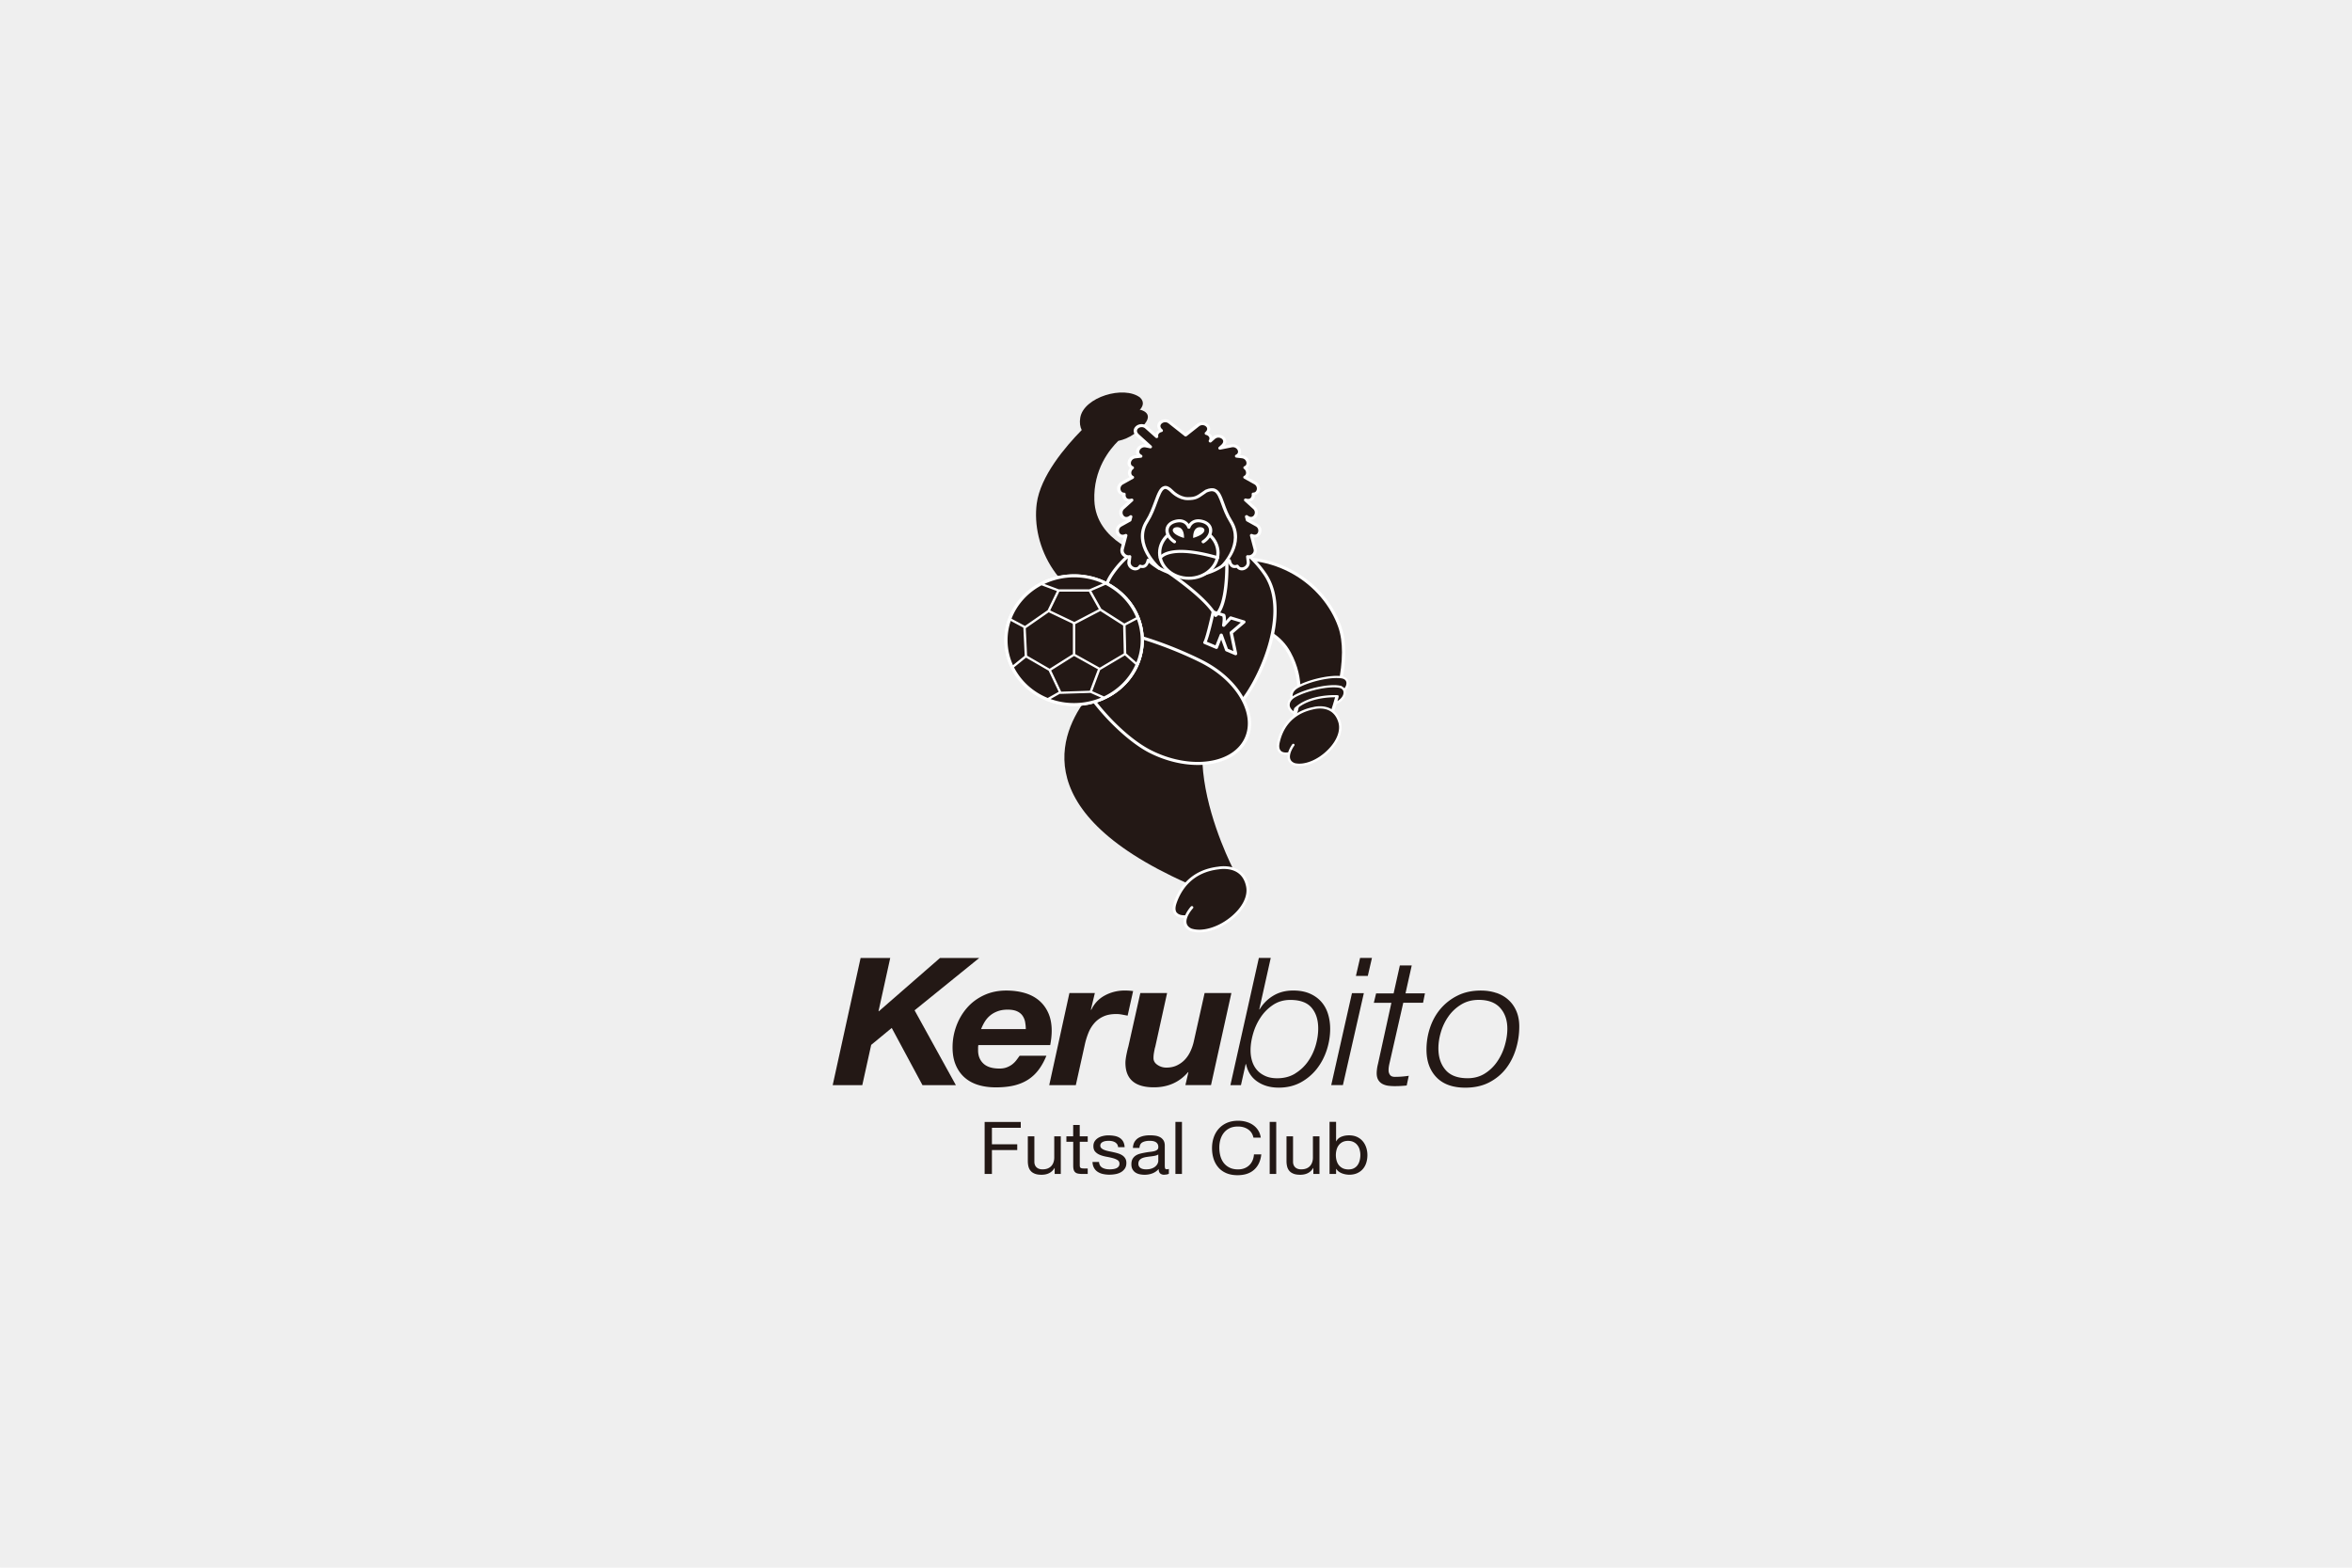
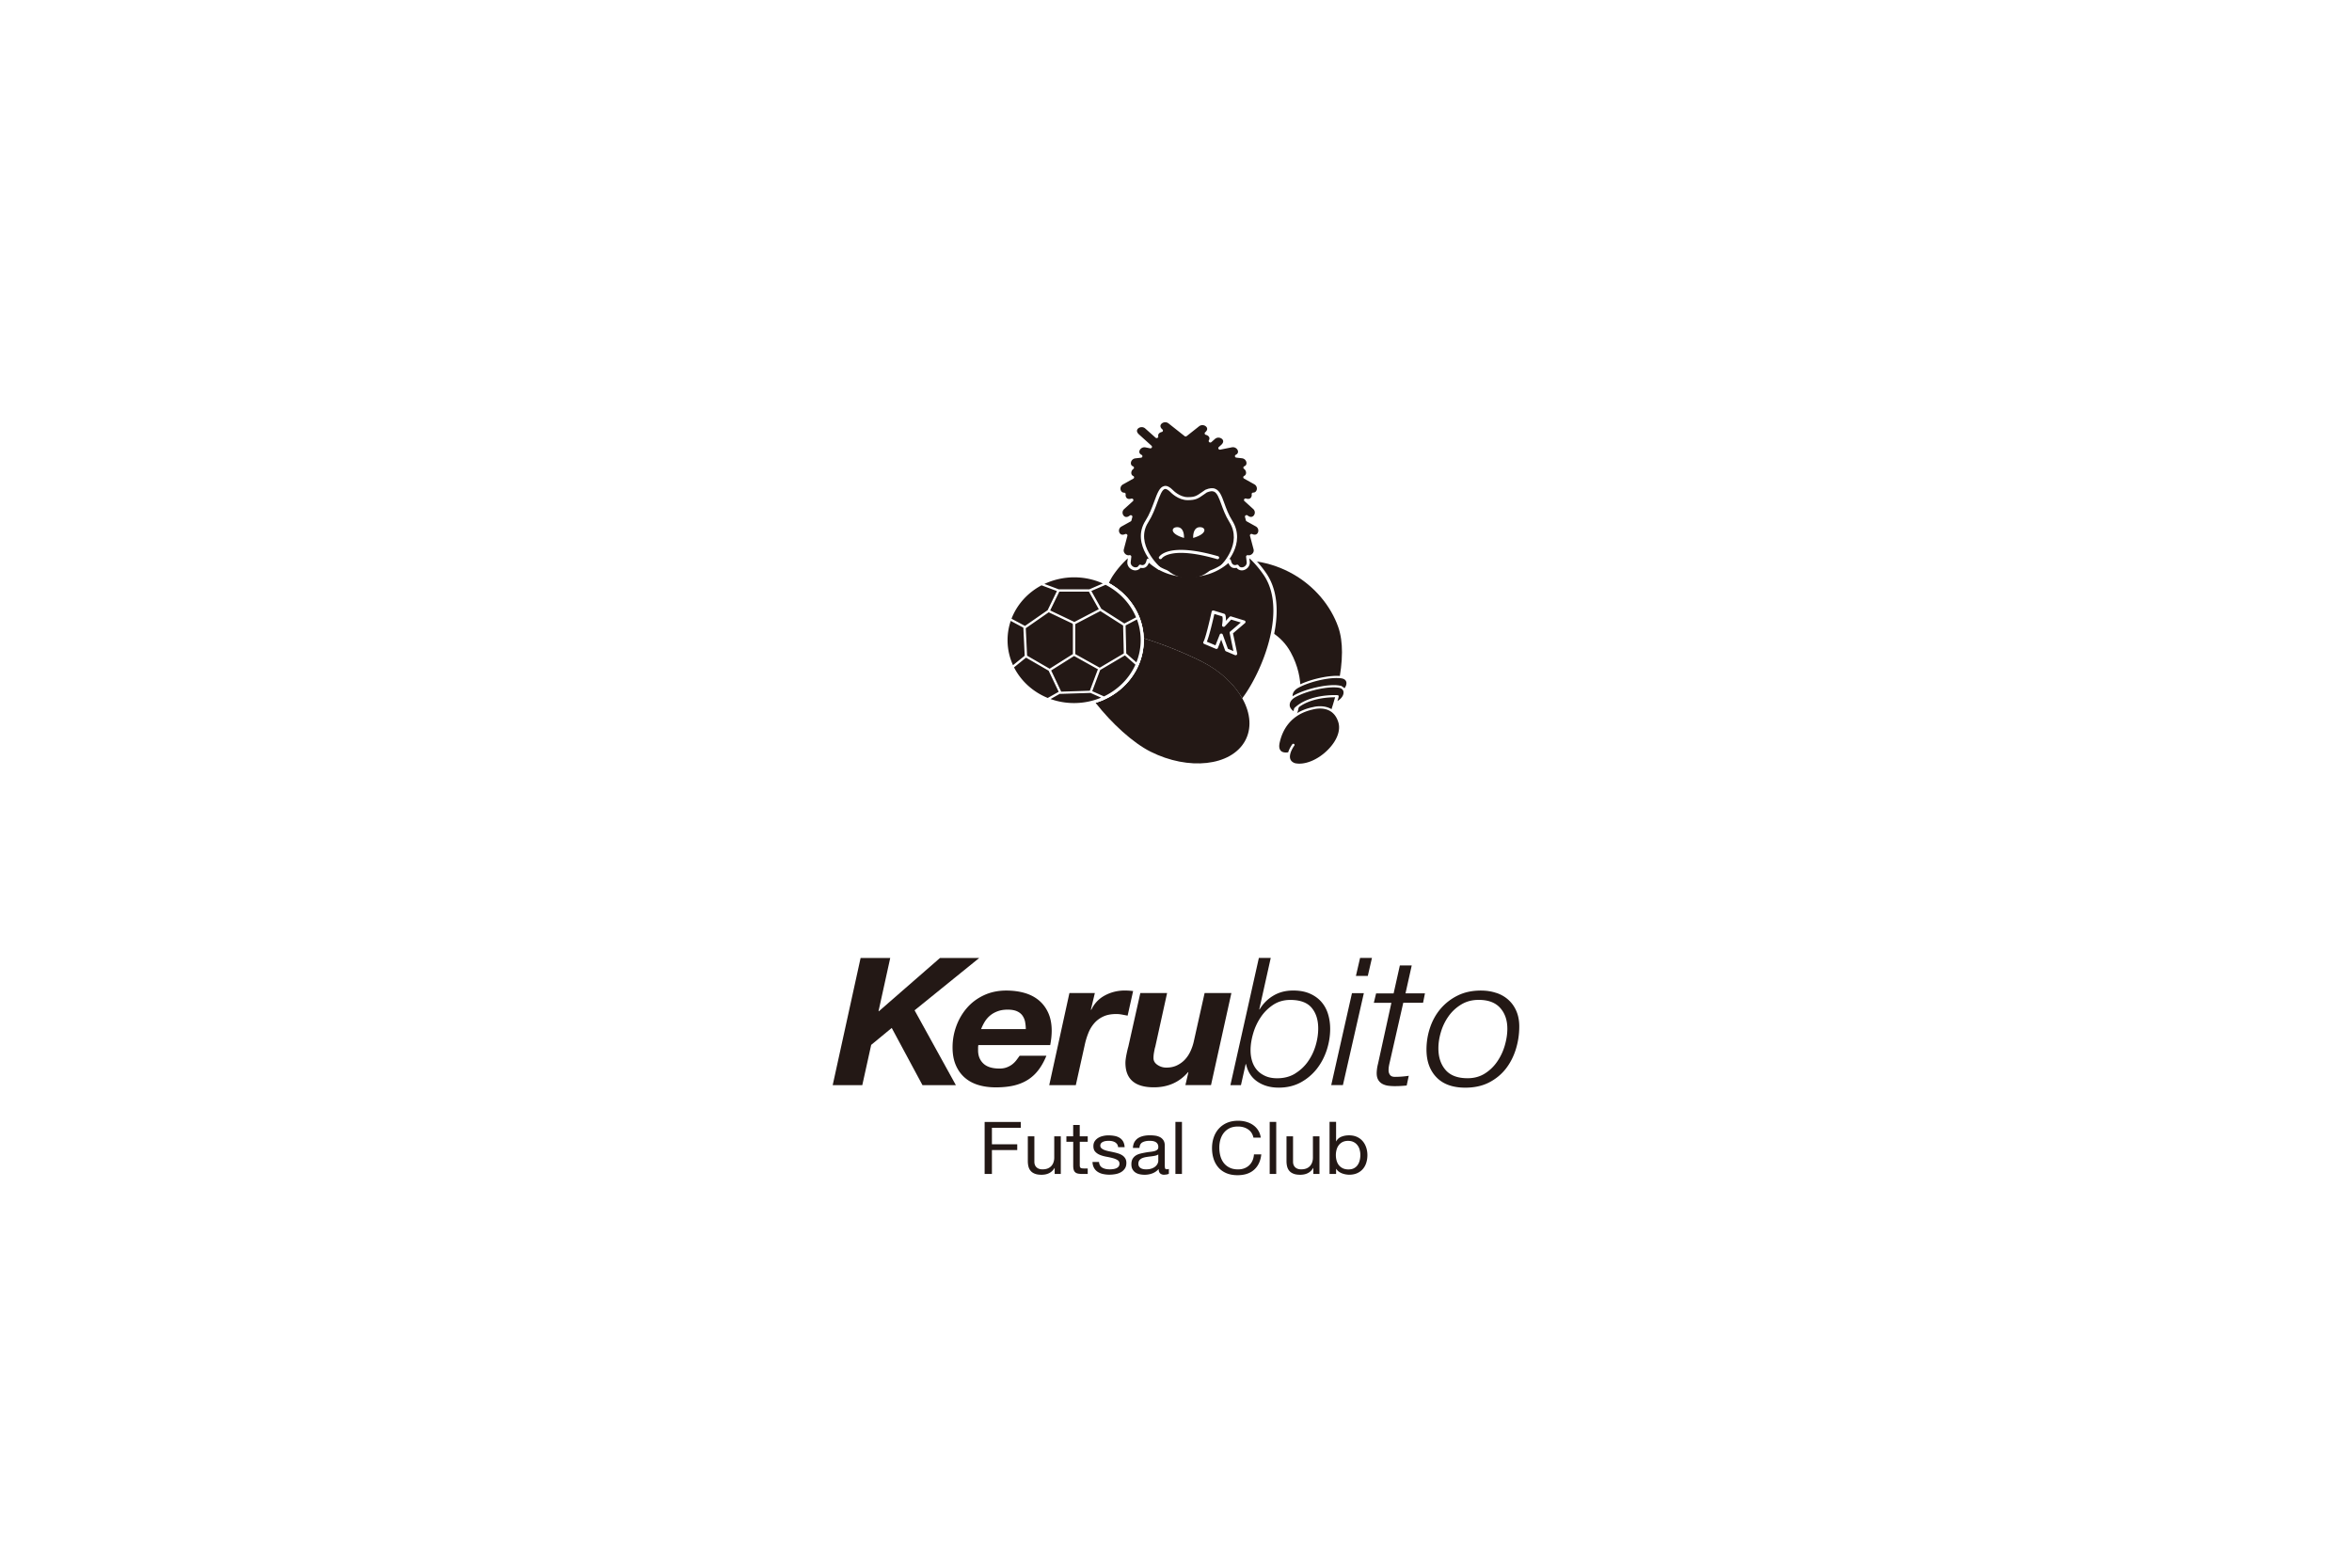
<svg xmlns="http://www.w3.org/2000/svg" id="_イヤー_2" data-name="レイヤー 2" width="800.013" height="533.329" viewBox="0 0 600 400">
  <defs>
    <style>.cls-1{fill:#fff}.cls-3{fill:#231815}</style>
  </defs>
  <g id="_イヤー_3" data-name="レイヤー 3">
-     <path style="fill:#efefef" d="M0 0h600v400H0z" />
    <path class="cls-3" d="M328.88 166.58c3.85 7 2.4 13.35 1.39 16.18 1.21-.9 2.73-1.62 4.64-2.03 0 0 2.9-.87 5.03.75 1.85-5.56 4.18-14.92 1.84-21.61-2.75-7.83-10.85-15.8-22.17-17.13 1.06 1.07 2.1 2.3 3.08 3.73 2.94 4.29 3.07 9.93 1.89 15.41 1.66 1.11 3.16 2.63 4.3 4.7Z" />
    <path class="cls-1" d="M328.52 166.76c4.07 7.41 2.06 14.16 1.12 16.51.36-.31.75-.61 1.17-.88.47-1.47.97-3.62.97-6.23 0-2.86-.61-6.24-2.54-9.76-4.76-8.66-15.79-7.9-18.01-7.66-.09-.72-1.78-14.32-1.86-14.99 15.81-3.64 28.27 5.59 32.01 16.23.69 1.96.96 4.16.96 6.43 0 5.32-1.49 10.98-2.76 14.83.24.15.47.33.69.54 1.88-5.58 4.31-15.12 1.88-22.04-3.88-11.05-16.88-20.65-33.34-16.67-.2.05-.33.23-.3.42l1.95 15.73c.01.11.07.2.16.26s.2.09.31.07c.13-.02 12.57-1.89 17.57 7.2Z" />
    <path class="cls-3" d="M288.54 173c-.11.15-.23.3-.35.44.12-.15.24-.29.35-.44Zm1.64-2.71-.33.66c.12-.22.23-.43.33-.66Zm-.75 1.4c-.11.19-.24.37-.36.56.12-.18.24-.37.36-.56Zm2.35-8.34Zm-4.28 10.92.04-.04c-.01.02-.03.03-.04.04Zm3.31-5.47Zm.81-3.26Zm31.06-19.07c-7.66-11.18-18.89-10.54-18.89-10.54s-12.44-.64-20.1 10.54c-.46.68-.85 1.39-1.17 2.13 5.37 2.78 9.05 8.11 9.23 14.26 5.4 1.66 10.86 3.95 14.72 5.89 4.92 2.48 8.62 6.04 10.61 9.78 4.7-6.11 12.17-22.46 5.6-32.05Zm-31.39 20.76c-.07.29-.15.58-.24.87.09-.28.16-.58.24-.87Z" />
-     <path class="cls-3" d="M279.17 127.68c-.29-7.88 3.9-13.03 6.1-15.18 2.98-.63 5.19-2.4 6.75-4.33 2.34-2.91-1.15-3.62-1.15-3.62l-.24.18c.85-.87 1.45-2.08.21-3.29-4.17-3.19-14.37-.09-15.26 5.11-.23 1.34-.04 2.37.37 3.18-4.2 4.27-10.56 11.77-11.48 18.77-1.39 10.57 5.18 25.01 22.2 28.16l5.39-15s-12.5-3.34-12.89-13.99Zm35.41 94.06c-1.77-3.56-7.21-15.38-7.83-26.99-4.11.23-8.79-.71-13.25-2.96-5.07-2.55-11.28-8.5-15.56-14.52-6.45 7.8-17.98 28.95 24.82 48.06-1.42 1.51-2.35 3.29-2.95 5.03-1.37 3.99 2.7 3.5 2.7 3.5l.19-.28c-.57 1.25-.74 2.77 1.09 3.64 5.8 1.97 15.6-5.06 14.48-11.01-.52-2.74-2.11-3.96-3.67-4.48Z" />
    <path class="cls-1" d="M300.23 232.91c-.44-.51-.47-1.33-.09-2.44 1.21-3.53 4.08-7.9 10.83-8.66.06 0 2.65-.49 4.66.8 1.19.76 1.95 2 2.27 3.67.47 2.48-1.05 5.4-4.07 7.81-3.25 2.6-7.25 3.73-9.93 2.82-.67-.32-1.08-.78-1.2-1.37-.34-1.64 1.61-3.76 1.63-3.78.13-.14.12-.36-.03-.48a.383.383 0 0 0-.51.03c-.06.06-.92 1.03-1.44 2.22-.26.02-1.48.08-2.1-.63Zm10.62-11.78c-7.1.8-10.12 5.41-11.4 9.13-.46 1.35-.39 2.39.22 3.08.68.78 1.82.89 2.44.89-.08.31-.19.61-.19.92 0 .17.02.35.05.52.17.8.71 1.43 1.63 1.87 3 1.02 7.18-.13 10.68-2.93 3.22-2.57 4.83-5.73 4.32-8.45-.35-1.86-1.22-3.25-2.58-4.12-2.27-1.45-5.06-.93-5.18-.91" />
    <path class="cls-3" d="M260.4 286.28v1.48h-7.36v4.22h6.46v1.47h-6.46v6.1h-1.86v-13.27h9.22zm8.65 13.27v-1.53h-.04c-.35.6-.81 1.03-1.36 1.31s-1.2.42-1.95.42c-.67 0-1.23-.08-1.67-.25-.45-.17-.81-.4-1.08-.71-.27-.31-.47-.68-.58-1.11-.11-.43-.17-.9-.17-1.42v-6.32h1.67v6.5c0 .59.19 1.07.55 1.41.36.34.87.52 1.51.52.51 0 .95-.07 1.33-.22.37-.15.68-.36.93-.63s.44-.59.56-.96c.13-.36.19-.76.19-1.2v-5.42h1.67v9.61h-1.56Zm8.43-9.61v1.4h-2.03v5.96c0 .18.02.34.05.44.03.11.09.2.19.26.09.06.22.1.38.12.16.02.38.03.64.03h.77v1.4h-1.28c-.43 0-.8-.03-1.11-.08-.31-.05-.56-.16-.75-.31-.19-.15-.33-.36-.42-.63-.09-.27-.14-.63-.14-1.08v-6.11h-1.74v-1.4h1.73v-2.9h1.67v2.9h2.03Zm3.14 7.45c.16.24.36.43.62.58.26.14.55.24.87.31.32.06.66.09 1 .09.26 0 .54-.02.83-.06.29-.03.56-.11.8-.2.24-.1.44-.25.6-.44.16-.19.24-.44.24-.73 0-.41-.16-.72-.49-.93-.33-.21-.74-.38-1.23-.51s-1.03-.25-1.6-.35c-.58-.11-1.12-.25-1.61-.45-.49-.19-.9-.46-1.23-.81-.33-.35-.49-.83-.49-1.45 0-.48.11-.9.34-1.25.23-.35.53-.63.89-.85.36-.22.77-.38 1.22-.48.45-.11.9-.16 1.35-.16.58 0 1.11.05 1.59.14.49.09.91.25 1.29.48.37.23.67.54.9.93.22.39.35.88.39 1.46h-1.67c-.03-.31-.11-.57-.26-.77-.15-.2-.33-.37-.55-.5-.22-.12-.47-.21-.74-.27a4.47 4.47 0 0 0-.82-.08c-.25 0-.5.02-.76.05-.26.04-.49.1-.7.2-.21.09-.38.22-.51.37-.13.16-.2.36-.2.6 0 .28.1.5.3.68.2.18.46.33.78.45.31.12.67.22 1.06.3.39.08.79.16 1.18.25.42.09.83.19 1.23.32.4.12.75.29 1.06.49.31.2.56.46.75.77.19.31.29.7.29 1.15 0 .58-.13 1.07-.39 1.45-.26.38-.59.69-1 .93-.41.23-.88.4-1.4.49-.52.09-1.03.14-1.55.14-.57 0-1.1-.06-1.61-.17a3.93 3.93 0 0 1-1.36-.55c-.39-.25-.71-.59-.94-1.01-.24-.42-.37-.92-.39-1.52h1.67c.01.35.1.64.26.88Zm14.03-2.49c-.34.07-.7.12-1.07.17-.38.04-.75.09-1.13.15-.38.06-.72.15-1.02.27-.3.12-.55.3-.74.53-.19.23-.29.54-.29.94 0 .26.06.48.17.66.11.18.26.33.43.44.18.11.39.19.63.24.24.05.49.07.74.07.55 0 1.02-.07 1.42-.21.39-.14.71-.32.96-.54.25-.22.43-.45.55-.71.12-.26.18-.49.18-.72v-1.62c-.21.15-.49.26-.83.32Zm2.34 4.85c-.43 0-.77-.12-1.03-.35-.25-.23-.38-.6-.38-1.12-.46.52-1 .89-1.61 1.12-.61.23-1.27.35-1.98.35-.46 0-.89-.05-1.3-.14-.41-.09-.77-.25-1.08-.46-.31-.22-.55-.5-.73-.84-.18-.34-.26-.75-.26-1.24 0-.55.1-.99.29-1.34.2-.35.46-.63.78-.85.32-.22.69-.38 1.1-.49.41-.11.83-.2 1.27-.28.46-.09.9-.15 1.31-.2.41-.04.78-.1 1.09-.18.31-.08.57-.2.75-.36.19-.15.28-.38.28-.68 0-.35-.07-.62-.21-.84a1.43 1.43 0 0 0-.53-.48c-.22-.11-.46-.19-.73-.23-.27-.04-.53-.05-.8-.05-.71 0-1.3.13-1.77.38s-.73.74-.77 1.44h-1.67c.03-.59.16-1.1.39-1.51a3 3 0 0 1 .94-1c.39-.25.85-.43 1.36-.55a7.64 7.64 0 0 1 1.61-.17c.46 0 .91.03 1.37.09.45.06.86.19 1.23.38s.66.46.89.81c.22.35.34.8.34 1.36v4.95c0 .37.02.64.07.82.04.17.2.26.46.26.14 0 .31-.03.51-.09v1.23c-.29.16-.69.24-1.2.24m2.87-13.47h1.67v13.29h-1.67zm18.51 1.89c-.72-.47-1.56-.71-2.55-.71-.84 0-1.56.15-2.15.44-.6.3-1.09.7-1.48 1.2-.39.5-.67 1.08-.86 1.72a7.39 7.39 0 0 0-.27 2.01c0 .75.09 1.47.27 2.15.19.68.47 1.26.86 1.77.39.5.88.9 1.49 1.2.6.3 1.32.45 2.17.45.62 0 1.16-.1 1.64-.29.48-.19.89-.46 1.24-.8s.62-.75.82-1.22c.2-.47.31-.98.35-1.52h1.87c-.18 1.67-.79 2.98-1.83 3.91-1.04.94-2.46 1.4-4.25 1.4-1.09 0-2.04-.18-2.86-.53-.81-.35-1.49-.84-2.02-1.46a6.15 6.15 0 0 1-1.21-2.19c-.27-.84-.4-1.75-.4-2.72s.14-1.87.43-2.72c.29-.85.71-1.59 1.27-2.22a6.01 6.01 0 0 1 2.08-1.5c.83-.36 1.79-.55 2.87-.55.73 0 1.43.09 2.09.28.66.19 1.24.46 1.75.82.51.36.94.8 1.28 1.34.34.54.57 1.16.67 1.87h-1.87c-.21-.94-.67-1.65-1.39-2.12Zm5.54-1.89h1.67v13.29h-1.67zm11.14 13.29v-1.53H335c-.35.6-.81 1.03-1.36 1.31s-1.2.42-1.95.42c-.67 0-1.23-.08-1.67-.25-.45-.17-.81-.4-1.08-.71-.27-.31-.47-.68-.58-1.11-.11-.43-.17-.9-.17-1.42v-6.32h1.67v6.5c0 .59.19 1.07.55 1.41.36.34.87.52 1.51.52.51 0 .95-.07 1.33-.22.37-.15.69-.36.93-.63.25-.27.44-.59.56-.96.13-.36.19-.76.19-1.2v-5.42h1.67v9.61h-1.56Zm11.81-6.21c-.12-.43-.31-.81-.57-1.14-.26-.34-.58-.6-.98-.8-.4-.2-.87-.3-1.41-.3s-1.04.11-1.44.32c-.39.21-.72.49-.96.83-.25.34-.43.73-.54 1.16-.11.44-.17.87-.17 1.32 0 .47.06.93.18 1.37.12.44.3.83.56 1.17.26.33.59.6.99.81.41.2.9.31 1.47.31s1.06-.1 1.45-.32c.39-.21.7-.49.93-.84.24-.35.41-.75.51-1.19.11-.44.16-.9.16-1.38 0-.44-.06-.88-.19-1.31Zm-6.01-7.08v4.96h.04c.27-.54.71-.92 1.3-1.17.59-.24 1.24-.36 1.95-.36.79 0 1.47.14 2.06.41.58.27 1.07.64 1.46 1.11.39.46.68 1 .88 1.61.2.61.3 1.25.3 1.93s-.1 1.33-.29 1.94c-.19.61-.48 1.14-.87 1.59-.39.45-.87.81-1.46 1.07-.58.26-1.26.39-2.04.39-.25 0-.53-.03-.84-.08-.31-.05-.61-.13-.91-.24-.3-.11-.59-.26-.86-.45s-.49-.43-.68-.72h-.04v1.29h-1.67v-13.29h1.67M227.1 244.43l-2.99 13.59h.1l15.59-13.59h10.01l-16.5 13.36 10.53 19.09h-8.52l-7.84-14.59-5.24 4.32-2.27 10.27h-7.55l7.12-32.45h7.56z" />
    <path class="cls-3" d="M261.52 260.8c-.11-.59-.33-1.12-.65-1.6s-.78-.86-1.4-1.15c-.61-.28-1.41-.43-2.41-.43s-1.81.14-2.55.41-1.38.63-1.92 1.08c-.54.45-1 .98-1.37 1.58-.37.6-.68 1.23-.94 1.89h11.4c0-.6-.06-1.19-.17-1.78Zm-12.01 6.27v.96c0 1.37.45 2.49 1.35 3.34.9.86 2.28 1.28 4.14 1.28.67 0 1.27-.1 1.81-.3.53-.2.99-.45 1.4-.76.4-.31.75-.66 1.06-1.06.3-.4.59-.79.84-1.15h6.83c-.55 1.34-1.19 2.51-1.93 3.51s-1.62 1.85-2.65 2.53c-1.03.68-2.22 1.19-3.58 1.53-1.36.33-2.94.5-4.74.5-1.67 0-3.18-.21-4.54-.63-1.36-.42-2.52-1.07-3.48-1.93-.96-.86-1.7-1.93-2.23-3.2-.53-1.27-.79-2.75-.79-4.45 0-1.88.32-3.68.96-5.43.64-1.74 1.54-3.28 2.71-4.63s2.6-2.42 4.3-3.22c1.7-.8 3.61-1.21 5.72-1.21 1.73 0 3.31.21 4.74.63 1.43.42 2.65 1.07 3.66 1.93 1.01.86 1.79 1.93 2.36 3.22.56 1.28.84 2.77.84 4.46 0 1.15-.13 2.37-.38 3.67h-18.33c-.03.15-.05.29-.05.41m29.77-13.69-1.01 4.22.09.09c.77-1.64 1.93-2.87 3.49-3.7 1.55-.83 3.25-1.25 5.07-1.25.71 0 1.41.05 2.12.14l-1.4 6.27-1.44-.27c-.48-.09-.96-.14-1.44-.14-1.32 0-2.43.21-3.34.64-.91.42-1.68 1-2.31 1.73-.63.73-1.12 1.55-1.49 2.48-.37.93-.67 1.89-.89 2.89l-2.31 10.41h-6.78l5.15-23.5h6.5Zm23.1 23.5.77-3.3h-.1c-2.21 2.57-5.12 3.86-8.71 3.86-4.84 0-7.26-2.09-7.26-6.26 0-.24.02-.55.07-.93s.11-.76.19-1.16c.08-.39.16-.76.24-1.11.08-.35.15-.63.22-.84l3.08-13.76h6.83l-3.03 13.76c-.07.18-.12.4-.17.66-.05.26-.1.52-.15.8-.05.27-.08.54-.1.79-.02.26-.02.46-.02.61 0 .7.34 1.27 1.03 1.73.69.46 1.44.68 2.24.68 1.03 0 1.93-.19 2.72-.57.78-.38 1.46-.87 2.02-1.47s1.03-1.3 1.4-2.09c.37-.79.65-1.59.84-2.41l2.79-12.49h6.83l-5.2 23.5h-6.54Zm27.94-2.93c1.3-.79 2.39-1.79 3.27-3.02.88-1.23 1.55-2.6 2-4.11.45-1.51.67-2.98.67-4.41 0-2.18-.56-3.94-1.68-5.27-1.12-1.33-2.94-2-5.44-2-1.67 0-3.14.43-4.4 1.27-1.27.85-2.33 1.91-3.17 3.18-.85 1.27-1.49 2.66-1.92 4.16-.43 1.5-.65 2.91-.65 4.25 0 1 .14 1.93.41 2.79.27.86.69 1.61 1.25 2.25.56.64 1.27 1.14 2.12 1.52.85.38 1.85.57 3.01.57 1.73 0 3.25-.39 4.55-1.18Zm-6.17-29.52-2.93 13.13h.09a9.998 9.998 0 0 1 3.49-3.5c1.46-.88 3.15-1.32 5.08-1.32 1.6 0 2.99.25 4.16.75s2.15 1.18 2.94 2.05c.78.87 1.37 1.9 1.75 3.09.38 1.2.58 2.49.58 3.89 0 1.79-.29 3.58-.86 5.36-.58 1.79-1.42 3.39-2.53 4.82a13.328 13.328 0 0 1-4.11 3.48c-1.64.89-3.51 1.34-5.63 1.34s-3.93-.51-5.44-1.54c-1.51-1.03-2.47-2.52-2.89-4.45h-.1l-1.2 5.36h-2.69l7.26-32.46h3.03m25.82 0-1.06 4.59h-3.03l1.06-4.59h3.03Zm-2.07 8.99-5.34 23.46h-2.98l5.29-23.46h3.03m7.6.04 1.59-7.12h3.03l-1.59 7.12h4.96l-.48 2.4h-5.05l-3.42 15.04c-.13.55-.22.96-.26 1.25-.05.29-.07.61-.07.98 0 .42.12.8.36 1.14.24.33.65.5 1.23.5 1.19 0 2.37-.09 3.56-.27l-.53 2.48c-.51.05-1.03.09-1.54.12s-1.03.04-1.54.04c-.58 0-1.14-.04-1.68-.11-.54-.08-1.03-.24-1.47-.48-.43-.24-.78-.58-1.03-1.02-.26-.44-.39-1.01-.39-1.7 0-.24.02-.58.07-1 .05-.43.14-.9.27-1.41l3.41-15.54h-4.48l.58-2.4h4.47Zm23.27 20.46c1.27-.8 2.32-1.82 3.17-3.07.85-1.24 1.49-2.6 1.92-4.09.43-1.48.65-2.91.65-4.27 0-2.18-.61-3.95-1.83-5.31-1.22-1.36-3.04-2.05-5.48-2.05-1.67 0-3.14.39-4.42 1.16-1.28.77-2.36 1.76-3.22 2.95a13.45 13.45 0 0 0-1.97 4c-.45 1.47-.67 2.88-.67 4.25 0 2.27.61 4.11 1.83 5.52 1.22 1.41 3.09 2.11 5.62 2.11 1.67 0 3.13-.4 4.4-1.2Zm2.94-20.57c1.2.41 2.24 1.01 3.1 1.8.87.79 1.54 1.75 2.02 2.89.48 1.14.72 2.43.72 3.89 0 1.97-.29 3.9-.87 5.78-.58 1.88-1.44 3.55-2.57 5-1.14 1.45-2.57 2.62-4.28 3.5-1.72.88-3.73 1.32-6.04 1.32-3.21 0-5.66-.88-7.36-2.64-1.7-1.76-2.55-4.12-2.55-7.09 0-1.91.3-3.77.91-5.59.61-1.82 1.51-3.43 2.69-4.82a13.61 13.61 0 0 1 4.36-3.37c1.72-.85 3.68-1.27 5.9-1.27 1.44 0 2.77.2 3.97.62m-50.57-74.88c3.74-3.62 10.77-3.21 10.77-3.21s.2-.14-.54 1.81c2.75-1.02 3.24-3.9.89-4.27-2.68-.42-8.16.74-11.26 2.46-2.06 1.14-2.06 3.21-.15 4.32l.29-1.11Z" />
    <path class="cls-1" d="M329.75 177.5v-.02c0-.75.53-1.46 1.42-1.96 3.01-1.67 8.38-2.85 11.06-2.43.74.12 1.19.51 1.25 1.11v.15c0 .71-.54 1.56-1.57 2.15.24-.69.33-1.03.33-1.21 0-.15-.06-.19-.13-.24a.337.337 0 0 0-.17-.05c-.29-.02-7.21-.38-11 3.29-.04.04-.06.08-.07.13l-.17.66c-.57-.45-.96-.99-.96-1.58Zm1.12-2.46c-1.08.6-1.7 1.48-1.71 2.43-.01.92.56 1.78 1.56 2.36.08.05.18.05.27.02a.27.27 0 0 0 .17-.19l.27-1.03c3.19-3.04 8.86-3.12 10.18-3.09-.06.21-.18.61-.5 1.45-.01.03-.02.06-.02.09 0 .07.03.15.09.2.08.08.21.1.31.06 1.85-.68 2.69-2.13 2.57-3.2-.09-.85-.75-1.45-1.74-1.6-2.79-.44-8.35.77-11.45 2.49" />
    <path class="cls-3" d="M330.43 180.86c3.74-3.62 10.77-3.21 10.77-3.21s.2-.14-.54 1.81c2.75-1.02 3.24-3.9.88-4.27-2.68-.42-8.16.74-11.26 2.46-2.05 1.14-2.06 3.21-.15 4.32l.29-1.11Z" />
    <path class="cls-1" d="M329.01 179.88v-.02c0-.75.53-1.46 1.42-1.96 3.01-1.67 8.38-2.85 11.06-2.43.74.12 1.19.51 1.25 1.11v.15c0 .71-.54 1.56-1.57 2.15.24-.69.33-1.03.33-1.21 0-.15-.06-.19-.13-.24a.337.337 0 0 0-.17-.05c-.29-.02-7.21-.39-11 3.29-.04.04-.06.08-.07.13 0 0-.09.34-.17.66-.57-.44-.96-.99-.96-1.58Zm1.12-2.46c-1.08.6-1.7 1.48-1.71 2.43-.01.92.56 1.78 1.56 2.36.08.05.18.05.27.02.09-.03.15-.1.17-.19l.27-1.03c3.19-3.04 8.86-3.11 10.18-3.09-.06.21-.18.61-.5 1.45-.01.03-.02.06-.02.09 0 .07.03.15.09.2.08.08.21.1.31.06 1.85-.68 2.69-2.13 2.57-3.21-.09-.85-.75-1.45-1.74-1.6-2.79-.44-8.35.78-11.45 2.5" />
    <path class="cls-3" d="M328.82 192.21s-3.47.78-2.68-2.8c.79-3.57 3.09-7.45 8.76-8.68 0 0 5.25-1.59 6.81 3.47 1.56 5.06-6.24 12-11.46 10.81-3.18-1.13-.32-4.95-.32-4.95" />
    <path class="cls-1" d="M326.77 191.58c-.43-.4-.54-1.11-.32-2.1.7-3.17 2.75-7.2 8.52-8.46.05-.01 2.25-.66 4.12.29 1.1.56 1.89 1.56 2.32 2.98.65 2.11-.38 4.77-2.76 7.12-2.56 2.54-5.91 3.87-8.32 3.32-.62-.22-1.01-.58-1.18-1.08-.45-1.39 1.02-3.39 1.04-3.41.1-.13.07-.32-.08-.41a.338.338 0 0 0-.44.07c-.04.06-.72.97-1.05 2.06-.3.05-1.28.17-1.86-.36Zm8.04-11.13c-6.07 1.32-8.23 5.57-8.97 8.91-.27 1.21-.1 2.1.5 2.65.67.62 1.67.6 2.2.55-.03.17-.09.34-.09.52 0 .25.03.51.11.75.22.68.76 1.18 1.59 1.47 2.7.62 6.21-.75 8.96-3.47 2.53-2.51 3.62-5.38 2.91-7.7-.49-1.58-1.37-2.7-2.63-3.34-2.11-1.06-4.47-.36-4.57-.33m-53.14-25.36c0-3.06.68-5.97 2.36-8.42 7.43-10.85 19.62-10.37 19.74-10.36.16 0 11.13-.48 18.57 10.36 1.78 2.59 2.49 5.75 2.49 9.08 0 10.3-6.8 22.25-9.92 24.5H292.7c-2.86-2.06-11.01-14.54-11.01-25.15Zm22.09-19.55c-.08 0-12.72-.52-20.42 10.71-7.97 11.63 5.11 32.07 8.93 34.69.07.05.15.07.24.07h22.54c.09 0 .17-.03.24-.07 4.34-2.97 15.43-23.44 7.72-34.69-7.7-11.24-19.14-10.72-19.26-10.71" />
    <path class="cls-3" d="M306.48 168.75c-3.87-1.94-9.32-4.24-14.72-5.89 0 .17.03.33.03.49 0 7.48-5.17 13.8-12.31 15.98 4.15 5.28 9.54 10.21 14.02 12.46 9.71 4.88 20.5 3.69 24.08-2.68 3.58-6.36-1.38-15.48-11.1-20.37Zm14.06-34.77c-.35-.19-1.2-.67-2.32-1.29l-.23-.87c1.81 1.47 3.38-.97 1.97-2.23-.32-.29-1.15-1.04-2.21-2.01 1.39.44 2.11-.55 1.96-1.5 1.44-.01 1.87-2.06.46-2.83l-2.61-1.45c.98-.45.93-1.81.04-2.46 1.34-.54.89-2.6-.75-2.78-.26-.03-.76-.09-1.42-.16 1.65-.8.45-2.99-1.3-2.63-.43.09-1.52.31-2.94.59.24-.22.45-.41.6-.54 1.85-1.67-.73-3.36-2.16-2.07-.17.15-.48.43-.88.79.54-.92-.13-1.75-1.02-1.94 1.78-1.55-.63-3.3-2.12-2.11-.42.34-1.63 1.29-3.15 2.5-1.96-1.55-3.59-2.84-4.09-3.24-1.49-1.19-3.89.56-2.12 2.11-.76.17-1.36.79-1.19 1.54-1.28-1.13-2.27-2.01-2.63-2.34-1.43-1.29-4.01.4-2.16 2.07.53.47 1.74 1.57 3.19 2.88-.52-.11-.92-.19-1.14-.23-1.76-.36-2.95 1.83-1.3 2.63-.66.08-1.16.13-1.42.16-1.63.18-2.09 2.25-.75 2.78-.89.64-.94 2.01.04 2.46l-2.61 1.45c-1.41.78-.97 2.82.46 2.83-.15.95.57 1.94 1.96 1.5-1.06.97-1.89 1.72-2.21 2.01-1.41 1.26.16 3.7 1.97 2.23-.08.29-.15.58-.23.87-1.12.62-1.96 1.1-2.32 1.29-1.66.91-.77 3.56 1.29 2.64-.43 1.65-.78 2.94-.9 3.41-.34 1.24.88 2.24 1.89 2-.07.6-.12 1.06-.15 1.3-.2 1.62 2.05 2.53 2.82 1.14.73.28 1.62.04 1.95-1.15.03-.11.07-.24.11-.39 2.62 2.57 6.3 3.94 10.38 3.94s7.68-1.33 10.3-3.86c.03.11.06.22.08.3.32 1.19 1.22 1.44 1.95 1.15.77 1.39 3.02.49 2.82-1.14-.03-.24-.08-.7-.15-1.3 1.01.25 2.23-.75 1.89-2-.13-.47-.47-1.76-.9-3.41 2.06.92 2.94-1.73 1.29-2.64Z" />
    <path class="cls-1" d="M318.17 142.4s.07 0 .1.01c-.03 0-.07 0-.1-.01Zm-29.89 0s-.07.01-.1.01c.03 0 .07 0 .1-.01m6.99-30.67a.37.37 0 0 0 .2-.42c-.13-.55.36-.97.88-1.08.15-.03.27-.14.3-.28.04-.14 0-.29-.12-.38-.56-.48-.65-1-.26-1.42.41-.43 1.22-.6 1.83-.11l4.1 3.24c.15.12.37.12.52 0l3.16-2.5c.61-.49 1.43-.33 1.83.1.39.42.3.94-.26 1.42a.37.37 0 0 0-.12.38c.04.14.16.24.3.28.38.08.69.31.83.59.11.24.09.51-.07.79-.1.17-.05.38.11.49.16.12.38.11.53-.02l.89-.79c.59-.54 1.43-.4 1.86.02.42.42.33.96-.26 1.49l-.6.54a.37.37 0 0 0-.08.46c.09.15.27.23.45.2l2.94-.59c.74-.15 1.34.29 1.53.79.08.22.2.78-.5 1.11a.39.39 0 0 0-.22.41c.03.17.17.3.35.32l1.42.16c.7.08 1.09.59 1.16 1.07.03.17.06.74-.53.97-.13.05-.23.17-.25.31-.02.13.04.27.16.35.36.26.56.7.52 1.11-.02.18-.11.52-.48.69-.14.06-.22.19-.23.33 0 .14.07.28.2.35l2.61 1.46c.6.33.75.95.62 1.41-.05.16-.24.7-.88.71-.12 0-.23.05-.31.13-.08.08-.11.2-.09.31.06.39-.07.77-.33.98-.26.21-.64.24-1.1.1a.413.413 0 0 0-.48.17c-.1.16-.07.35.07.48l2.22 2.01c.58.52.5 1.3.09 1.73-.4.41-.95.39-1.51-.07a.44.44 0 0 0-.48-.04c-.12.07-.2.2-.2.33 0 .03 0 .06.01.09l.23.87c.03.1.09.19.19.24l2.32 1.29c.46.25.66.67.66 1.08 0 .2-.05.4-.14.57-.27.48-.79.6-1.42.31a.441.441 0 0 0-.43.05c-.12.09-.18.25-.14.39l.91 3.42c.12.44 0 .88-.35 1.2-.3.28-.71.41-1.04.33a.44.44 0 0 0-.37.08c-.1.08-.15.21-.14.34l.15 1.3c.09.71-.42 1.19-.93 1.34-.18.05-.79.17-1.12-.43a.426.426 0 0 0-.52-.18c-.27.11-.55.1-.77 0-.29-.13-.5-.44-.62-.89l-.08-.3c-.04-.13-.15-.24-.29-.28s-.29 0-.4.1c-2.5 2.41-6.06 3.74-10 3.74s-7.57-1.36-10.08-3.82a.44.44 0 0 0-.4-.11c-.14.04-.26.14-.29.28l-.11.39c-.12.44-.34.75-.63.89-.23.11-.5.11-.77 0-.2-.08-.42 0-.52.18-.33.6-.94.48-1.12.43-.51-.15-1.02-.63-.93-1.34l.15-1.3a.407.407 0 0 0-.14-.34.44.44 0 0 0-.37-.08c-.34.08-.75-.04-1.04-.33-.34-.32-.47-.76-.35-1.2l.9-3.41a.362.362 0 0 0-.14-.39.457.457 0 0 0-.44-.05c-.64.29-1.16.17-1.42-.31-.29-.51-.17-1.27.52-1.64l2.32-1.29c.1-.05.16-.14.19-.24l.23-.87a.382.382 0 0 0-.18-.42.422.422 0 0 0-.48.04c-.57.46-1.12.49-1.51.07-.41-.43-.49-1.21.09-1.73l2.22-2.01a.37.37 0 0 0 .07-.48c-.1-.15-.3-.22-.48-.17-.46.14-.83.11-1.1-.1-.27-.21-.39-.59-.33-.98a.395.395 0 0 0-.09-.31.439.439 0 0 0-.31-.13c-.63 0-.83-.54-.88-.71-.13-.46.01-1.08.62-1.41l2.61-1.46c.13-.07.21-.21.2-.35 0-.14-.09-.27-.23-.33-.38-.17-.46-.51-.48-.69-.04-.42.16-.85.52-1.11a.36.36 0 0 0 .16-.35.38.38 0 0 0-.25-.31c-.59-.23-.55-.8-.53-.97.07-.47.46-.99 1.16-1.07l1.42-.16c.18-.02.32-.15.35-.32a.383.383 0 0 0-.22-.41c-.7-.34-.58-.89-.5-1.11.19-.5.79-.94 1.53-.79l1.14.23c.18.04.36-.04.45-.2a.37.37 0 0 0-.08-.46l-3.19-2.88c-.41-.37-.58-.75-.49-1.1.08-.32.4-.6.8-.71.22-.06.79-.15 1.29.3l2.63 2.34c.13.12.33.14.48.05m.39-4.1c-.27.29-.44.66-.44 1.07 0 .34.17.69.44 1.05-.42.21-.7.51-.84.9-.67-.6-2.11-1.87-2.11-1.87-.56-.51-1.34-.68-2.09-.48-.69.19-1.21.68-1.37 1.27-.03.1-.05.22-.05.36 0 .39.15.92.77 1.48 0 0 2.03 1.83 2.18 1.96-1.08-.11-1.95.56-2.23 1.31-.08.2-.11.41-.11.6 0 .3.09.59.26.83-.25.03-.53.06-.53.06-1.13.13-1.76.96-1.88 1.73-.01.09-.02.19-.02.28 0 .5.27.9.64 1.21-.31.36-.54.79-.54 1.25 0 .07 0 .13.01.2.04.36.21.65.43.9-.64.36-2.13 1.18-2.13 1.18-.76.42-1.07 1.11-1.07 1.75 0 .18.03.36.07.52.17.62.66.98 1.24 1.14 0 .55.23 1.06.64 1.38.21.16.48.19.75.25l-1.49 1.35c-.47.42-.67.95-.67 1.46s.2 1 .53 1.35c.35.37.89.57 1.48.5-.6.33-1.85 1.03-1.85 1.03-.74.41-1.07 1.09-1.07 1.74 0 .33.08.65.24.93.3.55.95.91 1.76.82-.22.82-.74 2.8-.74 2.8-.05.17-.07.35-.07.51 0 .53.22 1.04.63 1.43.36.34.81.51 1.27.55-.04.38-.1.86-.1.86 0 .08-.02.16-.02.24 0 .98.73 1.7 1.52 1.93.74.21 1.42-.04 1.86-.58.4.09.8.08 1.16-.08.32-.15.71-.52.96-1.21 2.64 2.34 6.2 3.67 10.18 3.67s7.48-1.3 10.11-3.6c.25.63.62.99.92 1.14.35.17.76.17 1.16.08.44.54 1.12.79 1.86.58.78-.23 1.52-.95 1.52-1.93 0-.08 0-.16-.02-.24 0 0-.06-.48-.1-.86.45-.04.91-.21 1.27-.55.41-.39.63-.9.63-1.43 0-.17-.02-.34-.07-.51l-.74-2.8c.82.09 1.46-.27 1.76-.82.46-.83.28-2.06-.83-2.67 0 0-1.25-.7-1.85-1.03.59.07 1.13-.13 1.48-.5.33-.35.53-.84.53-1.35s-.2-1.04-.67-1.46l-1.49-1.35c.26-.05.54-.08.75-.25.41-.32.64-.83.64-1.38.58-.16 1.06-.52 1.24-1.14.05-.17.07-.34.07-.52 0-.64-.31-1.33-1.07-1.75 0 0-1.38-.77-2.13-1.18.23-.25.39-.54.43-.9 0-.07.01-.13.01-.2 0-.47-.22-.89-.54-1.25.38-.31.64-.7.64-1.21 0-.09 0-.18-.02-.28-.12-.77-.74-1.6-1.87-1.73 0 0-.25-.03-.53-.06.17-.25.26-.53.26-.83 0-.2-.04-.4-.12-.6-.31-.81-1.28-1.53-2.47-1.29 0 0-.88.18-1.68.34.29-.38.48-.75.48-1.1 0-.43-.19-.82-.48-1.11-.7-.7-2.06-.91-3.02-.05 0 0-.06.06-.08.07-.02-.1-.02-.2-.07-.29-.16-.35-.49-.6-.86-.79.25-.34.41-.68.41-1.01 0-.41-.17-.78-.44-1.07-.66-.71-1.99-.98-2.97-.18 0 0-2.15 1.7-2.89 2.29-.46-.36-3.83-3.03-3.83-3.03-.99-.79-2.31-.52-2.97.18" />
    <path class="cls-1" d="M296.98 124.03c-1.16.23-1.74 1.78-2.53 3.93-.58 1.56-1.23 3.33-2.23 4.89-3.92 6.12 3.09 12.37 3.17 12.43.17.14.42.13.58-.02.15-.16.14-.4-.02-.55-.07-.06-6.6-5.89-3.02-11.47 1.05-1.64 1.71-3.44 2.3-5.04.63-1.69 1.22-3.29 1.93-3.43.43-.09 1.02.39 1.44.81.07.08 1.95 2.04 4.36 2.04 2.1 0 2.67-.4 4.21-1.48l.7-.49c.78-.32 1.37-.39 1.81-.21.82.34 1.28 1.6 1.86 3.19.48 1.33 1.08 2.98 2.09 4.59 3.37 5.4-1.9 10.76-2.11 10.96-.16.15-.16.39 0 .55.16.15.6-.29.76-.44.06-.05 5.75-5.54 2.06-11.46-.97-1.55-1.53-3.09-2.02-4.45-.64-1.77-1.15-3.18-2.3-3.65-.67-.28-1.49-.2-2.5.23-.03.01-.05.02-.07.04l-.75.52c-1.5 1.05-1.9 1.33-3.73 1.33-2.04 0-3.74-1.77-3.75-1.79-.84-.85-1.54-1.18-2.21-1.05Z" />
    <path class="cls-3" d="M310.71 141.05c0 3.59-3.33 6.5-7.44 6.5s-7.44-2.91-7.44-6.5 3.33-6.5 7.44-6.5 7.44 2.91 7.44 6.5Z" />
-     <path class="cls-1" d="M296.24 141.05c0-3.37 3.15-6.11 7.03-6.11s7.03 2.74 7.03 6.11-3.15 6.11-7.03 6.11-7.03-2.74-7.03-6.11Zm-.82 0c0 3.8 3.52 6.89 7.85 6.89s7.85-3.09 7.85-6.89-3.52-6.88-7.85-6.88-7.85 3.09-7.85 6.88" />
    <path class="cls-3" d="M306.94 138.24c2.56-1.67 2.56-4.46-.2-5.2-2.75-.74-3.48 1.49-3.48 1.49s-.72-2.23-3.47-1.49-2.75 3.53-.2 5.2" />
-     <path class="cls-1" d="M299.69 132.67c-1.31.35-2.16 1.17-2.35 2.24-.22 1.29.55 2.68 2.03 3.65.19.12.44.08.57-.1a.38.38 0 0 0-.1-.54c-1.21-.79-1.86-1.9-1.69-2.89.14-.78.76-1.35 1.77-1.62 2.28-.62 2.91 1.04 2.97 1.23.05.16.21.27.39.27s.34-.11.39-.27c.06-.19.69-1.85 2.97-1.23 1 .27 1.63.85 1.76 1.62.17.99-.47 2.09-1.69 2.89a.37.37 0 0 0-.1.54c.13.18.38.22.57.1 1.48-.97 2.25-2.36 2.03-3.65-.19-1.07-1.04-1.89-2.35-2.24-2.01-.54-3.08.34-3.59 1.03-.51-.69-1.58-1.58-3.59-1.03Z" />
    <path class="cls-1" d="M302.04 137.26s.18-2.64-1.62-2.74c-1.64-.09-2.16 1.65 1.62 2.74Zm2.34 0s-.18-2.64 1.62-2.74c1.64-.09 2.16 1.65-1.62 2.74Zm-8.71 4.84c-.11.19-.03.42.16.52.19.1.44.04.56-.14.02-.04 2.18-3.26 14.09.18.22.06.44-.05.51-.26.07-.2-.06-.42-.27-.48-12.68-3.66-14.95.03-15.04.19Zm14.12 14.56c.55.17 1.71.52 2.02.62.05.16.09.36.09.64 0 .51-.07 1.13-.15 1.58v.06c0 .15.09.28.23.35.16.07.36.04.48-.09 0 0 1.32-1.42 1.61-1.73.34.11 1.67.51 2.46.75l-2.71 2.31a.36.36 0 0 0-.13.29v.07s.73 3.53.96 4.62c-.61-.26-1.22-.51-1.41-.59-.11-.29-1.31-3.62-1.31-3.62a.415.415 0 0 0-.38-.26c-.17 0-.33.1-.39.25 0 0-.85 2.16-1.09 2.75-.51-.21-1.72-.72-2.2-.93.65-1.51 1.6-5.69 1.92-7.09Zm-.51-.84c-.1.06-.17.15-.19.26-.4 1.83-1.54 6.78-2.09 7.68a.34.34 0 0 0-.03.31c.04.11.12.19.22.23l2.96 1.25c.1.04.22.04.32 0s.19-.12.22-.22c0 0 .47-1.2.84-2.13.39 1.09 1 2.76 1 2.76.04.1.12.18.22.23l2.29.97c.14.06.3.04.42-.05.1-.08.15-.19.15-.3v-.07s-.98-4.74-1.07-5.14c.31-.26 3.06-2.61 3.06-2.61a.36.36 0 0 0 .13-.29v-.08a.413.413 0 0 0-.27-.29l-3.38-1.04c-.16-.05-.33 0-.43.11 0 0-.48.51-.95 1.02 0-.16.03-.3.03-.46 0-.44-.05-.86-.18-1.14a.449.449 0 0 0-.24-.21l-2.68-.82a.47.47 0 0 0-.33.03" />
-     <path class="cls-1" d="M312.96 143.45a.4.4 0 0 0-.4.39s0 .27 0 .68c0 2.25-.2 9.46-2.41 11.85-2.92-4.71-12.01-10.78-12.41-11.04a.424.424 0 0 0-.57.1.38.38 0 0 0 .1.54c.1.07 10 6.64 12.48 11.24.06.11.16.18.28.2.12.02.25 0 .35-.08 3.26-2.6 3.01-13.05 3-13.5 0-.21-.19-.38-.42-.38Zm-19.27 48c-10.09-5.08-23.27-22.18-19.92-28.14.51-.91 1.43-1.56 2.72-1.93 6.7-1.93 21.83 3.7 29.79 7.7 9.5 4.78 14.4 13.68 10.93 19.85-1.28 2.27-3.55 3.92-6.57 4.8-4.94 1.43-11.28.58-16.95-2.28m-17.44-30.81c-1.51.44-2.59 1.21-3.2 2.31-3.84 6.81 10.56 24.31 20.26 29.19 5.86 2.95 12.43 3.82 17.58 2.34 3.24-.94 5.68-2.72 7.06-5.18.82-1.45 1.2-3.04 1.2-4.69 0-5.79-4.77-12.33-12.47-16.2-8.4-4.22-23.43-9.78-30.42-7.76" />
    <path class="cls-1" d="M256.22 163.35c0-9.28 7.96-16.81 17.78-16.81s17.78 7.52 17.78 16.81-7.96 16.8-17.78 16.8-17.78-7.52-17.78-16.8Z" />
    <path class="cls-1" d="M256.22 163.35c0-9.28 7.96-16.81 17.78-16.81s17.78 7.52 17.78 16.81-7.96 16.8-17.78 16.8-17.78-7.52-17.78-16.8Z" />
    <path class="cls-3" d="M267.26 155.68c.06-.12 1.96-4.03 2.36-4.87l-3.92-1.46c-3.52 1.87-6.27 4.89-7.66 8.52.91.49 3.18 1.7 3.43 1.84.3-.21 5.67-3.94 5.79-4.02Zm.27 15.47-5.79-3.35-3.06 2.48c1.77 3.49 4.83 6.27 8.6 7.81.93-.52 2.5-1.41 2.79-1.57-.19-.4-2.24-4.72-2.55-5.36m-6.47-11.01-3.21-1.72c-.53 1.55-.81 3.21-.81 4.92 0 2.27.5 4.42 1.39 6.38l2.98-2.41-.34-7.17m28.98-2.09-2.9 1.53.17 7.14 2.59 2.28c.7-1.76 1.09-3.67 1.09-5.66 0-1.85-.33-3.63-.95-5.29m-9.38 12.9-2.03 5.4 3 1.33c3.59-1.71 6.45-4.58 8.02-8.1l-2.68-2.36-6.31 3.73m-10.18 6.09s-.08 0-.12-.02l-2.36 1.33c1.87.67 3.89 1.03 6 1.03 2.46 0 4.79-.5 6.9-1.38l-2.72-1.21-7.71.25m10.48-21.71c.12.08 5.59 3.56 5.88 3.75.2-.11 1.85-.98 2.98-1.57-1.47-3.56-4.25-6.5-7.78-8.3l-3.63 1.57c.56 1 2.49 4.45 2.55 4.55m-3.04-4.98c.07-.03 1.89-.82 3.43-1.48-2.22-1.01-4.71-1.57-7.34-1.57s-5.3.61-7.58 1.69c1.45.54 3.59 1.34 3.66 1.37h7.83m-3.9 17.01-5.86 3.69 2.56 5.41c1.3-.04 6.96-.22 7.31-.24.12-.32 1.79-4.77 2.04-5.42s0-.05 0-.06c-.47-.26-5.11-2.85-6.05-3.37m-12.34-7.09c.06 1.14.32 6.73.34 7l5.75 3.33c.3-.19 5.68-3.58 5.93-3.74v-7.58s-.04-.04-.05-.06a.495.495 0 0 1-.04-.13c-.72-.34-5.15-2.45-6.07-2.89l-5.86 4.07m18.63-4.86-2.51-4.48h-7.56l-2.33 4.8 6.17 2.94 6.23-3.25m6.38 11.28c0-.29-.15-6.09-.17-7.12l-5.81-3.7-6.4 3.34v7.65l6.24 3.47c1.31-.78 5.89-3.49 6.14-3.63" />
  </g>
</svg>